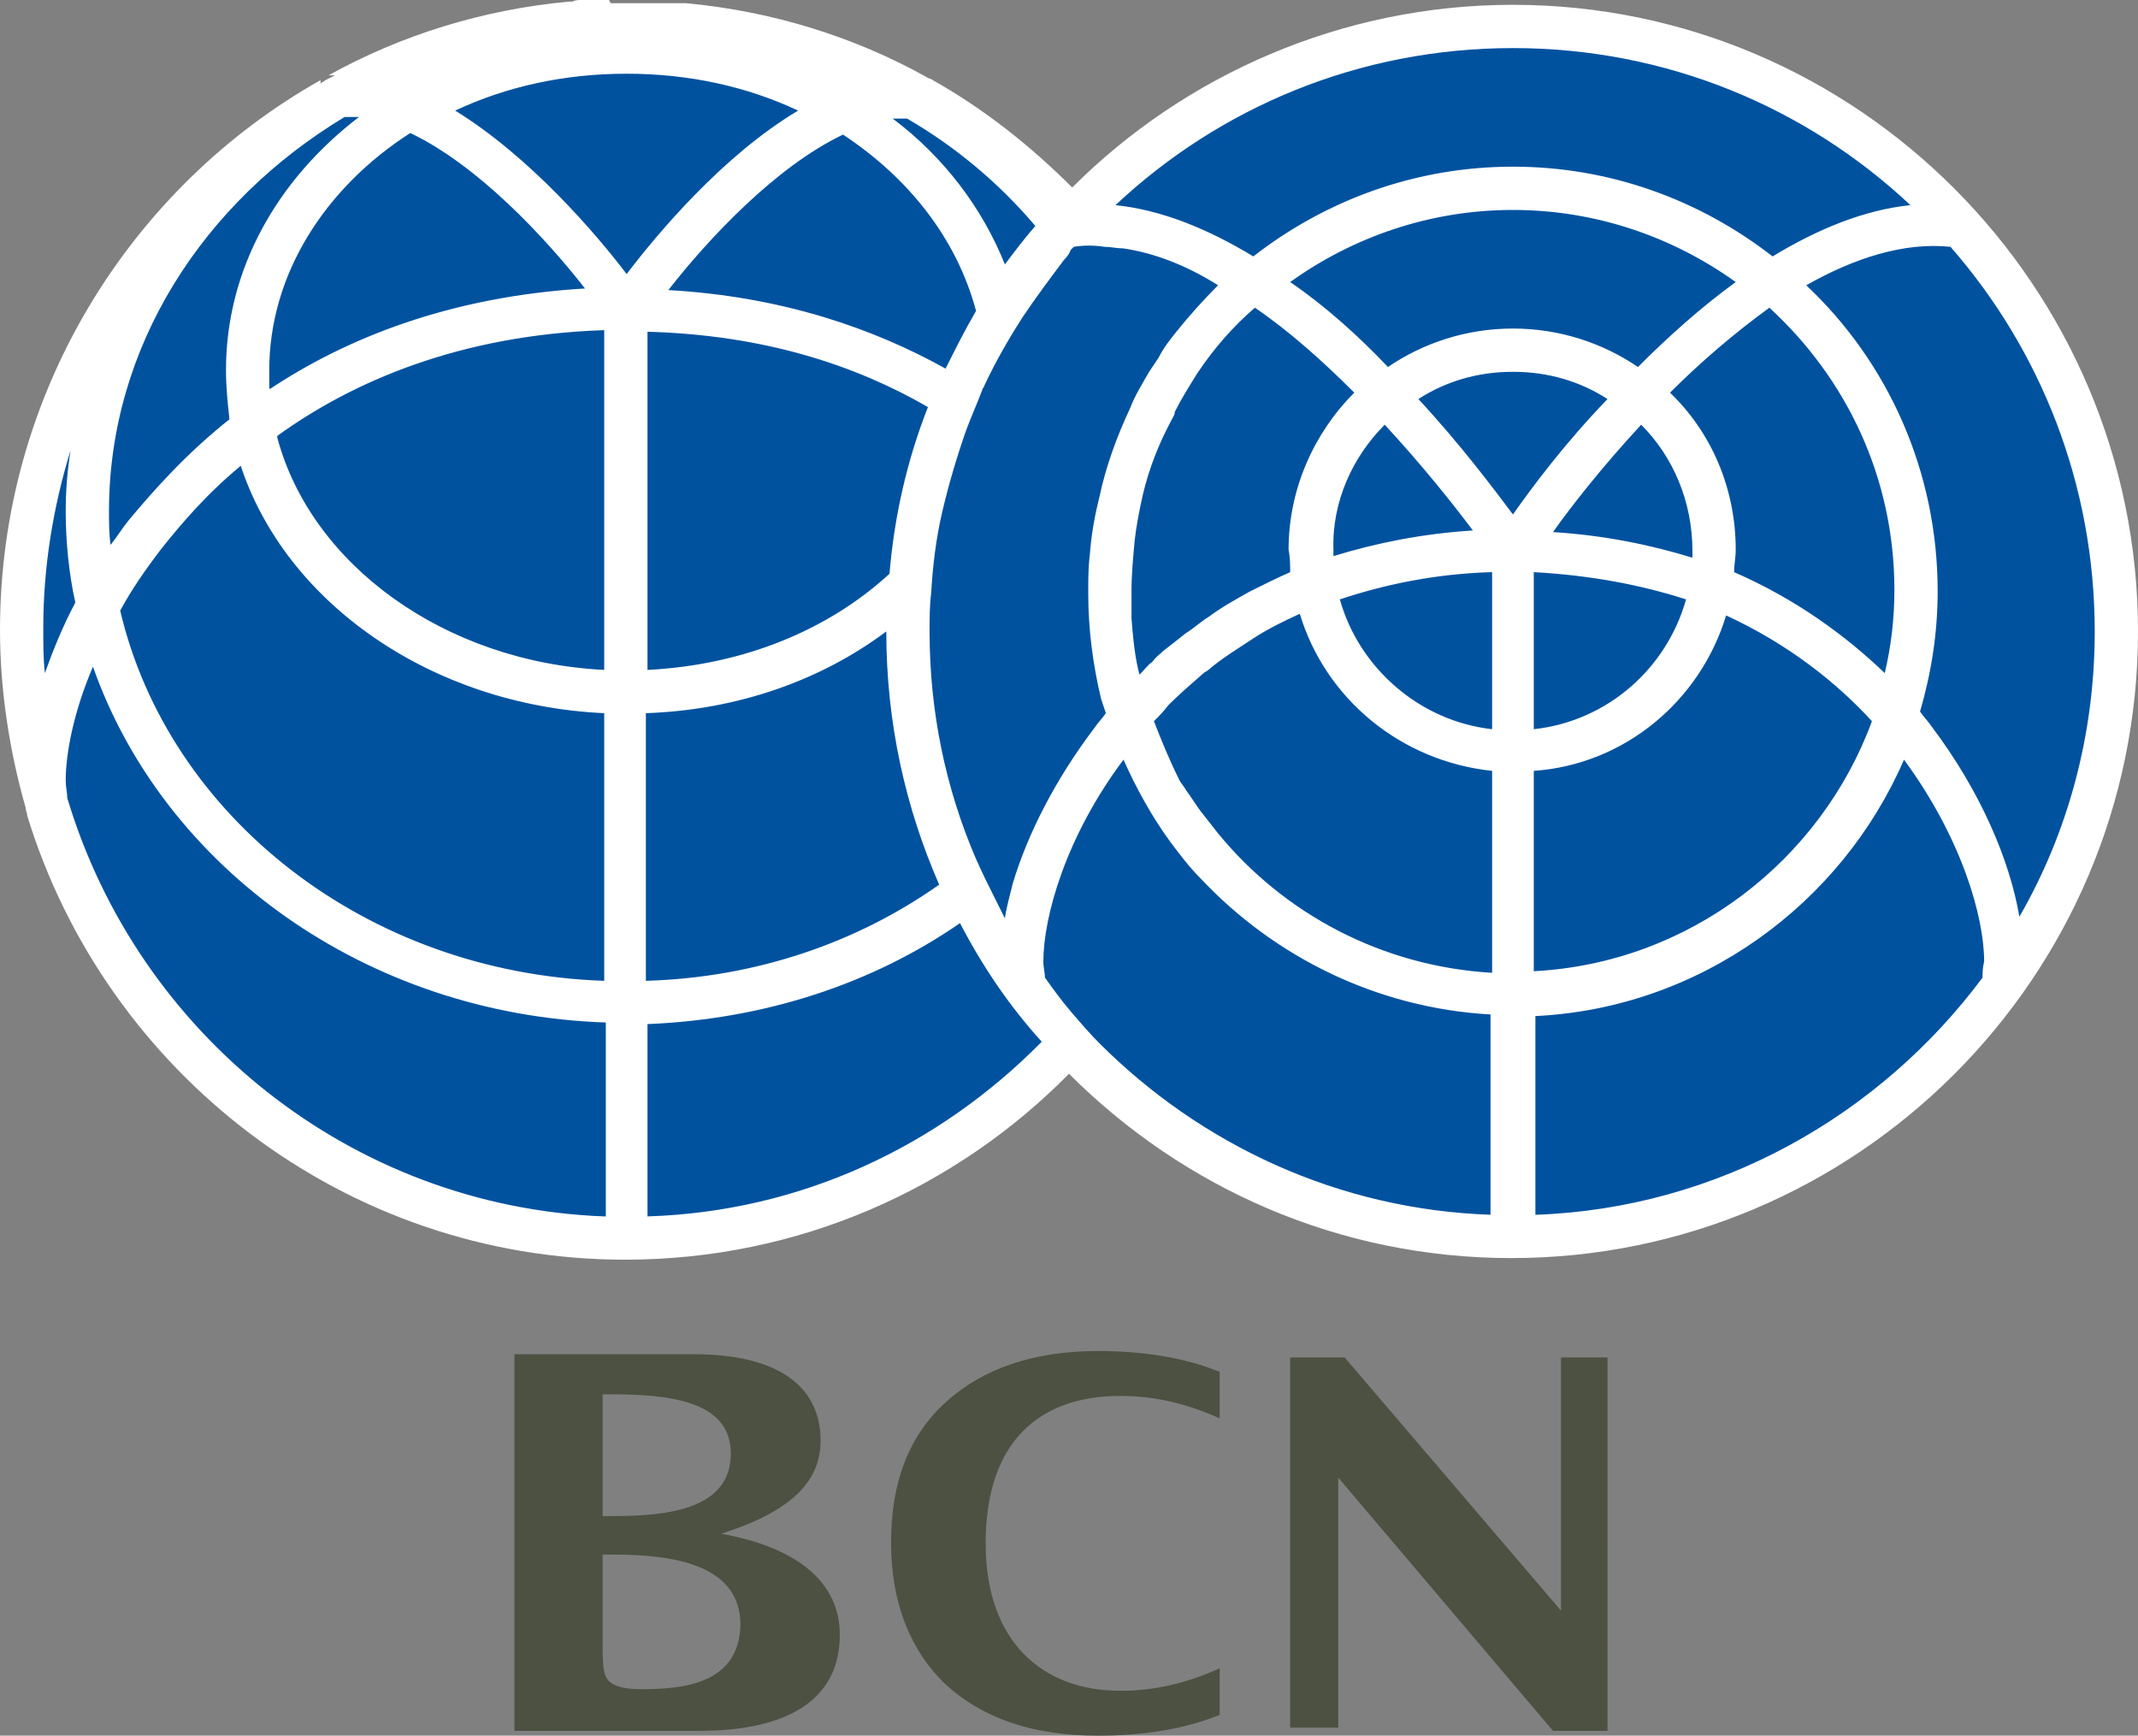
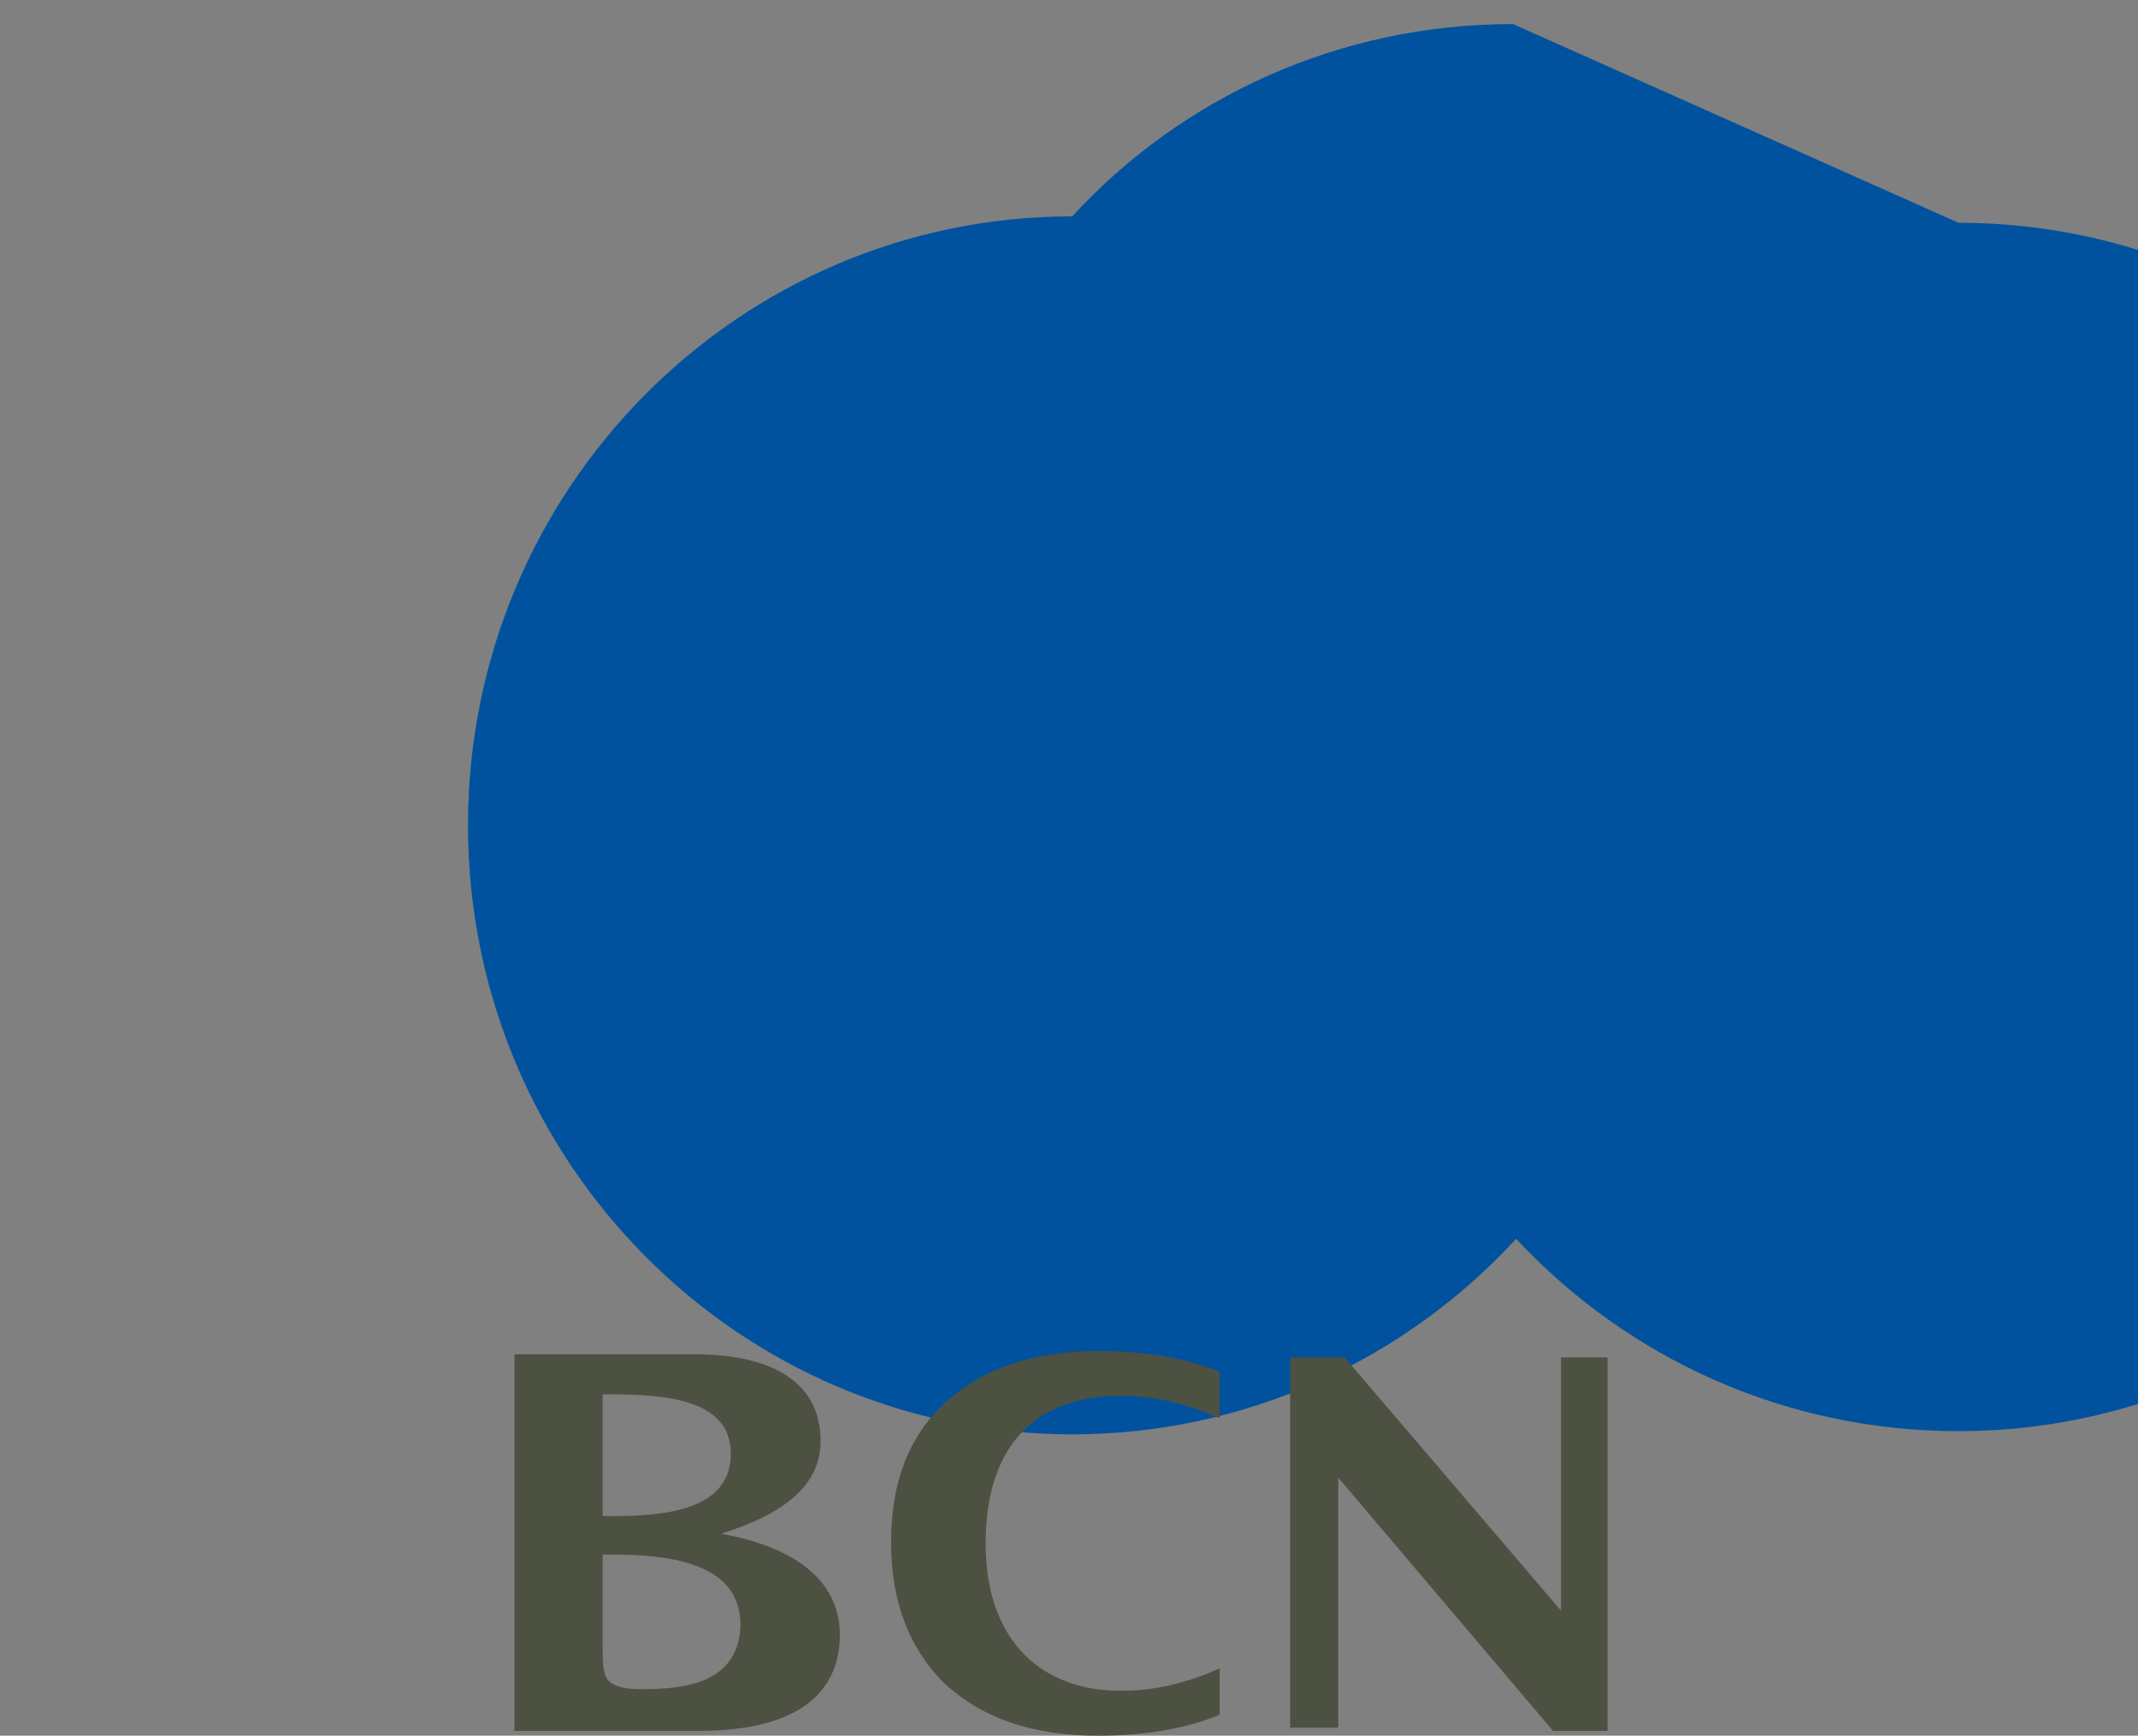
<svg xmlns="http://www.w3.org/2000/svg" id="BCN" viewBox="0 0 133.4 108.3">
  <rect x="0" y="0" width="133.4" height="108.3" fill="#808080" stroke="none" />
  <style>.st0{fill:#00529F;} .st1{fill:#FFFFFF;} .st2{fill:#4C5142;}</style>
-   <path class="st0" d="M94.4 1.5c-10.9 0-20.7 4.6-27.5 12C60 5.9 50.1 1.1 39.1 1.1c-20.8 0-37.7 17-37.7 38s16.9 38 37.7 38c10.9 0 20.8-4.7 27.7-12.2 6.9 7.4 16.7 12 27.6 12 20.8 0 37.7-16.9 37.7-37.7 0-20.8-16.9-37.7-37.7-37.7z" />
-   <path class="st1" d="M94.4.3C83.7.3 73.9 4.7 66.9 11.7c-2.6-2.6-5.5-4.9-8.7-6.7-.1-.1-.3-.1-.4-.2-4.5-2.5-9.6-4.1-15-4.6h-4.7L38 0H36.3c-.2 0-.4 0-.6.1h-.2c-5.4.5-10.5 2.1-15 4.6h.4c-.4.2-.6.3-.9.5V5C8.1 11.7 0 24.6 0 39.3c0 3.8.6 7.6 1.6 11.1 0 .2.1.3.1.5 4.9 16 19.8 27.7 37.3 27.7 10.8 0 20.6-4.4 27.7-11.6 7.1 7.1 16.8 11.5 27.6 11.5 21.5 0 39.1-17.5 39.1-39.1 0-21.5-17.5-39.1-39-39.1zm0 2.7c9.6 0 18.3 3.7 24.8 9.8-2.9.3-5.8 1.5-8.6 3.2-4.5-3.5-10.1-5.6-16.2-5.6S82.7 12.5 78.2 16c-2.8-1.7-5.7-2.9-8.6-3.2C76.1 6.7 84.8 3 94.4 3zM80.5 35.7c-.9.4-1.7.8-2.5 1.2-.9.5-1.8 1-2.6 1.6-.5.3-.9.7-1.4 1-.5.4-1 .8-1.4 1.1-.2.2-.5.4-.7.7-.3.2-.5.5-.8.8-.3-1.1-.4-2.3-.5-3.5v-.4-1.3c0-1.1.1-2.1.2-3.2.1-.9.3-1.9.5-2.8.4-1.7 1-3.2 1.8-4.7.1-.2.2-.3.2-.5.4-.8.9-1.6 1.4-2.4 1-1.5 2.2-2.9 3.6-4.1 2.2 1.5 4.3 3.4 6.2 5.3-2.5 2.5-4.1 6-4.1 9.8.1.5.1 1 .1 1.4zm5.9-9.2c2.4 2.6 4.3 5 5.5 6.6-3.2.2-6.1.8-8.7 1.6v-.4c-.1-3 1.2-5.8 3.2-7.8zm-5.9-8.9c3.9-2.8 8.7-4.5 13.9-4.5 5.2 0 10 1.7 13.9 4.5-2.2 1.6-4.2 3.4-6.1 5.3-2.2-1.5-4.9-2.4-7.8-2.4-2.9 0-5.6.9-7.8 2.4-1.8-1.9-3.9-3.8-6.1-5.3zm21.9 8.9c2 2 3.2 4.8 3.2 7.9v.4c-2.6-.8-5.5-1.4-8.7-1.6 1.2-1.7 3.1-4.1 5.5-6.7zm2.8 10.9c-1.2 4.3-4.9 7.6-9.5 8.1v-9.8c3.6.2 6.7.8 9.5 1.7zm2.5 1c3.9 1.8 6.9 4.2 9.1 6.6-3.2 8.7-11.4 15.1-21.1 15.6V48.1c5.7-.4 10.4-4.4 12-9.7zm.5-2.7c0-.5.1-.9.1-1.4 0-3.8-1.5-7.3-4.1-9.8 1.9-1.9 4-3.7 6.2-5.3 4.8 4.4 7.8 10.6 7.8 17.6 0 1.8-.2 3.5-.6 5.2-2.4-2.3-5.5-4.6-9.4-6.3zM66.8 15.6l.2-.2c.6-.1 1.3-.1 1.9 0 .4 0 .8.1 1.2.1 2 .3 4 1.1 5.9 2.3-.9.9-1.8 1.9-2.6 2.9-.4.5-.8 1-1.1 1.6l-.6.9c-.4.7-.9 1.5-1.2 2.3-.8 1.7-1.5 3.6-1.9 5.5-.3 1.2-.5 2.3-.6 3.6-.1.8-.1 1.6-.1 2.4 0 2.3.3 4.5.8 6.6l.3.9c-.2.3-.5.6-.7.9-2.5 3.3-4.2 6.7-5.1 9.7-.2.8-.4 1.5-.5 2.2l-.6-1.2c-.4-.8-.8-1.6-1.2-2.5C59 49.2 58 44.4 58 39.4c0-.8 0-1.6.1-2.4.1-1.7.3-3.4.7-5.1.4-1.7.9-3.4 1.5-5.1.3-.8.7-1.7 1-2.5 0-.1.1-.1.1-.2.7-1.5 1.5-2.9 2.4-4.3.8-1.2 1.7-2.4 2.6-3.6.1-.1.3-.3.4-.6zM55.3 39.4c0 5.7 1.2 11 3.3 15.8-5.1 3.6-11.4 5.8-18.3 6V44.5c5.8-.2 11-2.1 15-5.1zm-14.9 2.4V20.7c7.3.2 13 2.1 17.5 4.7-1.3 3.3-2.1 6.8-2.4 10.4-3.8 3.5-9.1 5.7-15.1 6zM56.6 7.4c3.1 1.8 5.8 4.1 8 6.7-.7.8-1.3 1.6-1.9 2.4-1.4-3.5-3.8-6.7-7-9.1h.9zm4.3 12c-.7 1.2-1.3 2.4-1.9 3.6-4.5-2.5-10.2-4.5-17.3-4.9 2.5-3.2 6.7-7.7 10.9-9.7 4.1 2.7 7.1 6.5 8.3 11zM4.4 28.1c-.2 1.3-.3 2.5-.3 3.8 0 1.9.2 3.9.6 5.7-.8 1.5-1.4 3-1.9 4.4-.1-.9-.1-1.8-.1-2.8 0-3.8.6-7.5 1.7-11.1zm33.3 47.8C21.9 75.3 8.6 64.5 4.2 49.8c0-.3-.1-.7-.1-1.1 0-1.7.5-4.3 1.7-7.1 4.4 12.5 17 21.7 32 22.2v12.1zm0-34.1c-10-.5-18.3-6.6-20.4-14.5.3-2.4-3.4-.4-2.3 1.7 2.8 8.6 11.9 15 22.7 15.5v16.7c-14.9-.5-27.2-10.3-30.2-23.1.7-1.3 1.6-2.6 2.6-3.9 1.2-1.5 2.8-3.4 5-5.2 1-1.3.7-2.7-.7-2.9-2.8 2.2-4.9 4.6-6.4 6.4-.4.5-.7 1-1.1 1.5-.1-.7-.1-1.4-.1-2.1 0-10.3 5.9-19.3 14.7-24.6h.9c-5.1 3.9-8.3 9.5-8.3 15.8 0 1 .1 2 .2 2.9 0 2.6 3.6-.1 2.5-1.8v-1.1c0-6 3.5-11.4 8.8-14.8 4.2 2 8.4 6.5 10.9 9.7-8.4.5-14.9 3.1-19.7 6.3-1.6 1.8-.2 2.5.5 2.9 4.7-3.4 11.4-6.3 20.4-6.6v21.2zM28.4 6.9c3.2-1.5 6.8-2.3 10.7-2.3 3.9 0 7.5.8 10.7 2.3-4.7 2.8-8.8 7.7-10.7 10.2-1.9-2.5-6-7.3-10.7-10.2zm12 69v-12c7.3-.3 14-2.5 19.5-6.3 1.4 2.7 3.1 5.2 5.1 7.4-6.4 6.5-15 10.6-24.6 10.9zm52.7-.1c-9.6-.3-18.2-4.4-24.5-10.7-.6-.6-1.2-1.3-1.8-2-.6-.7-1.1-1.4-1.6-2.1 0-.3-.1-.6-.1-1 0-2.8 1.4-7.8 5-12.6.8 1.8 1.8 3.6 2.9 5.1.6.8 1.2 1.6 1.9 2.3 4.6 4.9 11 8.1 18.1 8.5v12.5zm0-15.1c-6.9-.4-13-3.7-17.1-8.7-.4-.5-.7-.9-1.1-1.4-.3-.4-.6-.9-.9-1.3-.1-.2-.3-.4-.4-.6-.6-1.2-1.1-2.4-1.6-3.7.3-.3.6-.6.9-1 .7-.7 1.4-1.3 2.2-2 .1-.1.2-.1.3-.2.8-.7 1.8-1.3 2.7-1.9.9-.6 1.9-1.1 3-1.6 1.6 5.3 6.3 9.2 12 9.8v12.6zm0-15.2c-4.5-.5-8.3-3.8-9.5-8.1 2.7-.9 5.9-1.6 9.5-1.7v9.8zm1.3-13.4c-1.2-1.6-3.3-4.4-5.9-7.2 1.7-1.1 3.7-1.7 5.9-1.7s4.2.6 5.9 1.7c-2.7 2.8-4.7 5.5-5.9 7.2zM123.7 61c-6.4 8.6-16.5 14.4-27.9 14.8V63.4c10.3-.5 19.1-7 23-16 3.6 4.9 5 9.8 5 12.6-.1.4-.1.7-.1 1zm-3.2-15.7c-.2-.3-.5-.6-.7-.9.7-2.4 1.1-4.9 1.1-7.5 0-7.5-3.1-14.3-8.2-19.1 3-1.7 6.1-2.7 9-2.4 5.6 6.4 9 14.8 9 24 0 6.5-1.7 12.6-4.7 17.8-.6-3.5-2.4-7.8-5.5-11.9z" />
+   <path class="st0" d="M94.4 1.5c-10.9 0-20.7 4.6-27.5 12c-20.8 0-37.7 17-37.7 38s16.9 38 37.7 38c10.9 0 20.8-4.7 27.7-12.2 6.9 7.4 16.7 12 27.6 12 20.8 0 37.7-16.9 37.7-37.7 0-20.8-16.9-37.7-37.7-37.7z" />
  <g>
    <path class="st2" d="M55.6 96.2c0 .1 0 .1 0 0v.1c0 3.7 1.2 6.7 3.4 8.8 2.3 2.1 5.4 3.2 9.5 3.2 2.8 0 5.4-.4 7.6-1.3v-2.9c-2 .9-4 1.4-6.2 1.4-4.8 0-8.4-3-8.4-9.2 0-6.4 3.4-9.2 8.4-9.2 2.2 0 4.2.5 6.2 1.4v-2.9c-2.2-.9-4.8-1.3-7.6-1.3-4 0-7.2 1.1-9.5 3.2s-3.4 5-3.4 8.7c0 .1 0 .1 0 0v.1-.1zM45 95.7c4.1-1.3 6.2-3.1 6.2-5.8 0-3.5-2.8-5.4-7.9-5.4H32.1V108h11.5c5.8 0 8.8-2.1 8.8-6 0-3.1-2.4-5.4-7.4-6.3zM37.6 87h.4c3.5 0 7.6.3 7.6 3.7 0 3.5-4 3.9-7.4 3.9h-.6V87zm2.4 18.4c-1.1 0-1.7-.2-2-.5-.4-.4-.4-1.1-.4-2.6V97h.6c3.8 0 8 .6 8 4.4-.1 3.7-3.6 4-6.2 4zM97.4 100.5L83.9 84.7h-3.4v23.1h3V92.2L96.9 108h3.4V84.7h-2.9z" />
  </g>
</svg>